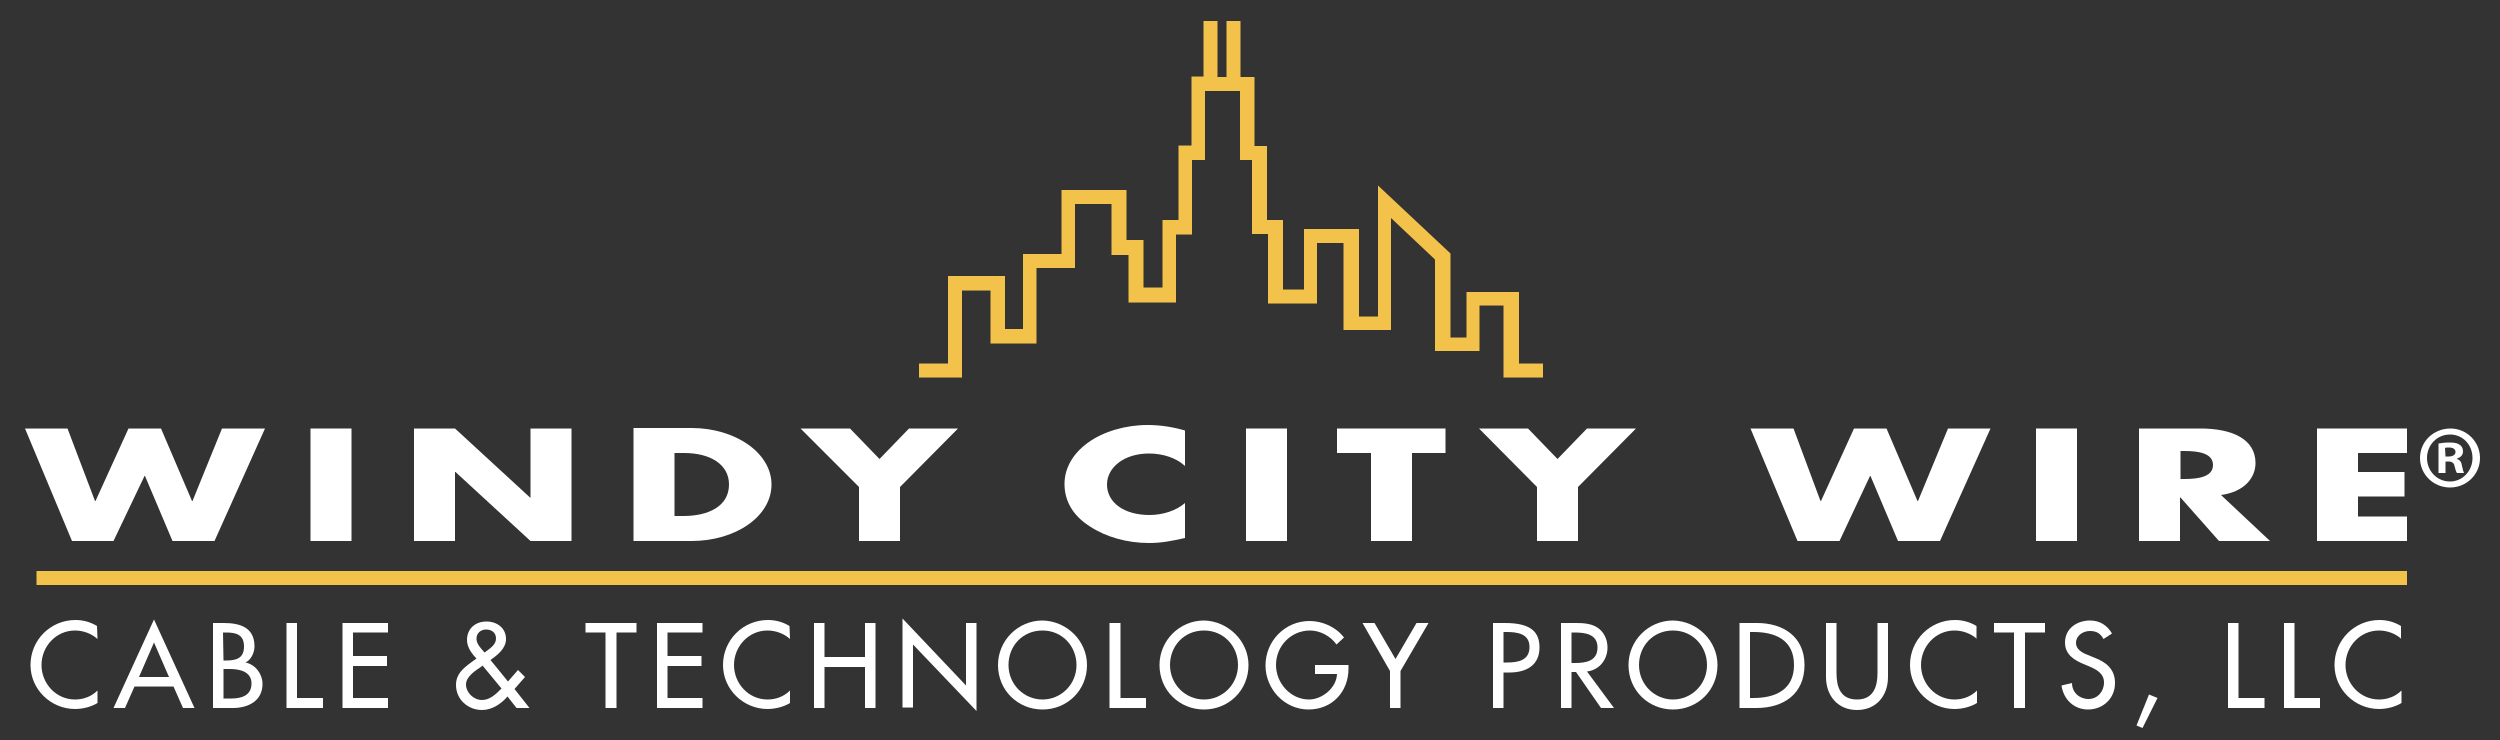
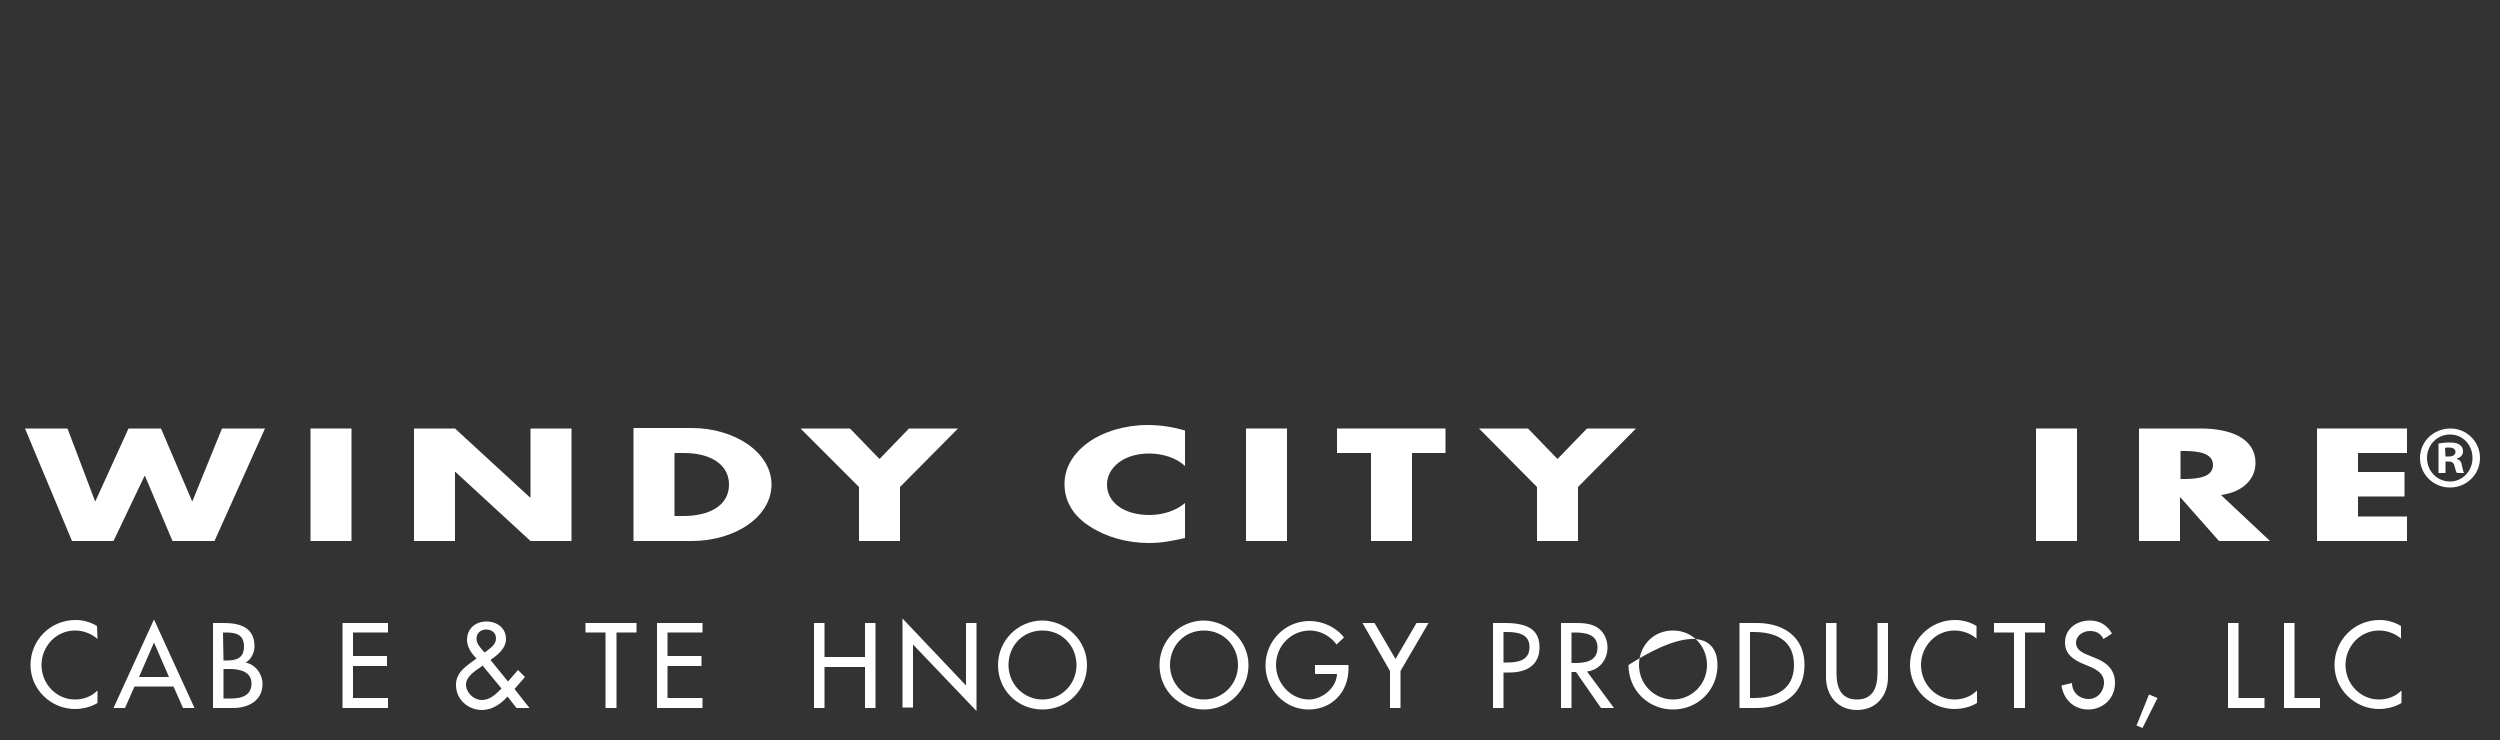
<svg xmlns="http://www.w3.org/2000/svg" version="1.1" id="Layer_1" x="0px" y="0px" width="500px" height="148px" viewBox="0 0 500 148" style="enable-background:new 0 0 500 148;" xml:space="preserve">
  <rect x="0" y="0" width="500" height="148" fill="#333333" stroke="none" />
  <style type="text/css">
	.st0{fill:#FFFFFF;}
	.st1{fill:#F2C24B;}
</style>
  <g>
    <polygon class="st0" points="19,100.2 19.1,100.2 25.7,85.7 32.2,85.7 38.4,100.2 38.5,100.2 44.4,85.7 53,85.7 42.9,108.2    34.5,108.2 29,95.2 28.9,95.2 22.7,108.2 14.4,108.2 5,85.7 13.5,85.7  " />
  </g>
  <g>
    <rect x="62.1" y="85.7" class="st0" width="8.2" height="22.5" />
  </g>
  <g>
    <polygon class="st0" points="82.8,85.7 91,85.7 106,99.5 106.1,99.5 106.1,85.7 114.3,85.7 114.3,108.2 106.1,108.2 91.1,94.4    91,94.4 91,108.2 82.8,108.2  " />
  </g>
  <g>
    <path class="st0" d="M134.9,90.6h1.9c5.3,0,9,2.3,9,6.3c0,4.4-4.2,6.3-9.1,6.3h-1.8L134.9,90.6L134.9,90.6z M126.7,108.2h11.6   c8.8,0,16-4.9,16-11.3c0-6.3-7.2-11.3-16-11.3h-11.6C126.7,85.6,126.7,108.2,126.7,108.2z" />
  </g>
  <g>
    <polygon class="st0" points="160.1,85.7 170,85.7 175.9,91.8 181.8,85.7 191.6,85.7 180,97.4 180,108.2 171.8,108.2 171.8,97.4     " />
  </g>
  <g>
    <path class="st0" d="M237,93.2c-1.7-1.6-4.4-2.5-7.2-2.5c-5,0-8.4,2.8-8.4,6.2c0,3.6,3.4,6.1,8.5,6.1c2.7,0,5.4-0.9,7.1-2.4v7   c-2.7,0.6-4.7,1-7.2,1c-4.4,0-8.6-1.2-11.8-3.3c-3.5-2.2-5.1-5.2-5.1-8.5c0-3.1,1.6-6,4.6-8.2c3.1-2.3,7.6-3.6,12-3.6   c2.6,0,5.1,0.4,7.5,1.1L237,93.2L237,93.2z" />
  </g>
  <g>
    <rect x="249.2" y="85.7" class="st0" width="8.2" height="22.5" />
  </g>
  <g>
    <polygon class="st0" points="282.4,108.2 274.2,108.2 274.2,90.6 267.4,90.6 267.4,85.7 289.1,85.7 289.1,90.6 282.4,90.6  " />
  </g>
  <g>
    <polygon class="st0" points="295.8,85.7 305.6,85.7 311.5,91.8 317.4,85.7 327.2,85.7 315.6,97.4 315.6,108.2 307.4,108.2    307.4,97.4  " />
  </g>
  <g>
-     <polygon class="st0" points="364.1,100.2 364.2,100.2 370.8,85.7 377.3,85.7 383.5,100.2 383.6,100.2 389.6,85.7 398.1,85.7    388,108.2 379.6,108.2 374.1,95.2 374,95.2 367.9,108.2 359.5,108.2 350.1,85.7 358.7,85.7  " />
-   </g>
+     </g>
  <g>
    <rect x="407.2" y="85.7" class="st0" width="8.2" height="22.5" />
  </g>
  <g>
    <path class="st0" d="M436.1,90.2h0.8c2.7,0,5.7,0.4,5.7,2.8s-3,2.8-5.7,2.8h-0.8V90.2z M444.2,99c4.5-0.6,6.9-3.3,6.9-6.4   c0-4.8-4.7-6.9-11-6.9h-12.3v22.5h8.2v-8.7h0.1l7.7,8.7H454L444.2,99z" />
  </g>
  <g>
    <polygon class="st0" points="471.6,90.6 471.6,94.4 480.9,94.4 480.9,99.3 471.6,99.3 471.6,103.3 481.4,103.3 481.4,108.2    463.4,108.2 463.4,85.7 481.4,85.7 481.4,90.6  " />
  </g>
  <g>
-     <path class="st1" d="M481.4,117H7.3v-2.8h474.1V117z M308.4,75.5h-7.7V61.1h-4.8v9.1H287V51.9l-8.8-8.3V66h-9.5V48.6h-5.3v12.1   h-9.8V46.8h-3.2V32H248V18.2h-7V32h-2.6v14.9h-3.2v13.6h-9.5V51h-3.4V40.8H215v12.8h-7.7v15.1h-9.2V58.1h-5.7v17.4h-8.6v-2.8h5.8   V55.2H201v10.6h3.6v-15h7.7V38h13v10h3.4v9.5h3.8V44h3.2V29.1h2.6V15.3h2.4V4.2h2.8v11.2h1.8V4.2h2.8v11.2h2.8v13.8h2.5V44h3.2   v13.9h4.2V45.8h11v17.5h3.8V37.1l14.5,13.6v16.8h3.2v-9.1h10.5v14.3h4.8v2.8H308.4z" />
-   </g>
+     </g>
  <g>
    <path class="st0" d="M19.5,127.8c-1.2-1.1-2.9-1.7-4.5-1.7c-3.8,0-6.7,3.2-6.7,6.9s2.9,6.9,6.7,6.9c1.7,0,3.3-0.6,4.5-1.8v2.5   c-1.3,0.8-3,1.2-4.5,1.2c-4.8,0-8.9-3.9-8.9-8.8c0-5,4-9,9-9c1.5,0,3,0.4,4.3,1.2L19.5,127.8L19.5,127.8z" />
  </g>
  <g>
    <path class="st0" d="M26.9,137.3l-1.9,4.3h-2.3l8.1-17.7l8.1,17.7h-2.3l-1.9-4.3H26.9z M30.8,128.5l-3,6.9h6L30.8,128.5z" />
  </g>
  <g>
    <path class="st0" d="M42.6,124.6h2.1c3.2,0,6.2,0.8,6.2,4.7c0,1.2-0.7,2.7-1.8,3.2l0,0c2,0.4,3.4,2.3,3.4,4.3   c0,3.4-2.9,4.8-5.9,4.8h-4V124.6z M44.7,132.1h0.5c2,0,3.6-0.4,3.6-2.8c0-2.4-1.6-2.8-3.6-2.8h-0.6L44.7,132.1L44.7,132.1z    M44.7,139.7h1.6c2,0,4-0.6,4-3s-2.4-2.9-4.3-2.9h-1.3V139.7z" />
  </g>
  <g>
-     <polygon class="st0" points="59.4,139.6 64.6,139.6 64.6,141.6 57.3,141.6 57.3,124.6 59.4,124.6  " />
-   </g>
+     </g>
  <g>
    <polygon class="st0" points="68.5,124.6 77.6,124.6 77.6,126.5 70.6,126.5 70.6,131.2 77.4,131.2 77.4,133.2 70.6,133.2    70.6,139.6 77.6,139.6 77.6,141.6 68.5,141.6  " />
  </g>
  <g>
    <path class="st0" d="M101.5,139.3c-1.3,1.5-3.1,2.7-5.1,2.7c-2.8,0-5.2-2.1-5.2-5c0-2.2,1.4-3.3,3-4.5l1.1-0.8   c-1-1-1.9-2.3-1.9-3.7c0-2.3,1.7-3.7,3.9-3.7c2.1,0,3.9,1.3,3.9,3.5c0,1.9-1.7,3.2-3.1,4.2l3.5,4.3l2-2.3l1.4,1.4l-2.1,2.4l3,3.8   h-2.6L101.5,139.3z M96.3,133.3c-1.2,0.8-3.1,2-3.1,3.6s1.5,3.1,3.2,3.1c1.6,0,2.8-1.2,3.9-2.3l-3.8-4.6L96.3,133.3z M97.2,130.3   c0.9-0.7,2-1.4,2-2.6c0-1.2-0.9-1.8-2-1.8c-1,0-1.9,0.7-1.9,1.8c0,0.9,0.5,1.5,1,2.1l0.6,0.7L97.2,130.3z" />
  </g>
  <g>
    <polygon class="st0" points="123.3,141.6 121.1,141.6 121.1,126.5 117.1,126.5 117.1,124.6 127.3,124.6 127.3,126.5 123.3,126.5     " />
  </g>
  <g>
    <polygon class="st0" points="131.4,124.6 140.5,124.6 140.5,126.5 133.5,126.5 133.5,131.2 140.3,131.2 140.3,133.2 133.5,133.2    133.5,139.6 140.5,139.6 140.5,141.6 131.4,141.6  " />
  </g>
  <g>
-     <path class="st0" d="M158,127.8c-1.2-1.1-2.9-1.7-4.5-1.7c-3.8,0-6.7,3.2-6.7,6.9s2.9,6.9,6.7,6.9c1.7,0,3.3-0.6,4.5-1.8v2.5   c-1.3,0.8-3,1.2-4.5,1.2c-4.8,0-8.9-3.9-8.9-8.8c0-5,4-9,9-9c1.5,0,3,0.4,4.3,1.2L158,127.8L158,127.8z" />
-   </g>
+     </g>
  <g>
    <polygon class="st0" points="173,131.4 173,124.6 175.1,124.6 175.1,141.6 173,141.6 173,133.4 164.9,133.4 164.9,141.6    162.8,141.6 162.8,124.6 164.9,124.6 164.9,131.4  " />
  </g>
  <g>
    <polygon class="st0" points="180.5,123.7 193.2,137.1 193.2,124.6 195.3,124.6 195.3,142.2 182.6,128.9 182.6,141.5 180.5,141.5     " />
  </g>
  <g>
    <path class="st0" d="M217.4,133c0,5.1-4,8.9-8.9,8.9s-8.9-3.8-8.9-8.9c0-4.9,4-8.9,8.9-8.9C213.4,124.2,217.4,128.2,217.4,133    M215.3,133c0-3.7-2.8-6.9-6.8-6.9s-6.8,3.1-6.8,6.9c0,3.9,3.1,6.9,6.8,6.9S215.3,136.9,215.3,133" />
  </g>
  <g>
-     <polygon class="st0" points="224.1,139.6 229.2,139.6 229.2,141.6 221.9,141.6 221.9,124.6 224.1,124.6  " />
-   </g>
+     </g>
  <g>
    <path class="st0" d="M249.7,133c0,5.1-4,8.9-8.9,8.9s-8.9-3.8-8.9-8.9c0-4.9,4-8.9,8.9-8.9C245.6,124.2,249.7,128.2,249.7,133    M247.6,133c0-3.7-2.8-6.9-6.8-6.9s-6.8,3.1-6.8,6.9c0,3.9,3.1,6.9,6.8,6.9S247.6,136.9,247.6,133" />
  </g>
  <g>
    <path class="st0" d="M269.7,133v0.7c0,4.7-3.3,8.2-8,8.2c-4.8,0-8.6-4.1-8.6-8.8c0-4.9,3.9-8.9,8.8-8.9c2.6,0,5.3,1.2,6.9,3.3   l-1.5,1.4c-1.2-1.7-3.3-2.8-5.3-2.8c-3.8,0-6.8,3.1-6.8,6.9c0,3.6,2.9,6.9,6.6,6.9c2.6,0,5.5-2.3,5.6-5.1H263V133H269.7z" />
  </g>
  <g>
    <polygon class="st0" points="272.5,124.6 274.9,124.6 279.1,131.8 283.3,124.6 285.7,124.6 280.1,134.2 280.1,141.6 278,141.6    278,134.2  " />
  </g>
  <g>
    <path class="st0" d="M300.7,141.6h-2.1v-17h2.4c5.2,0,6.9,1.8,6.9,4.9c0,3.6-2.7,5-6,5h-1.2L300.7,141.6L300.7,141.6z M300.7,132.5   h0.7c2.2,0,4.5-0.4,4.5-3.1c0-2.7-2.5-3-4.6-3h-0.6V132.5z" />
  </g>
  <g>
    <path class="st0" d="M322.8,141.6h-2.6l-5-7.2h-0.9v7.2h-2.1v-17h2.6c1.5,0,3.1,0,4.5,0.8s2.2,2.4,2.2,4.1c0,2.4-1.6,4.5-4.1,4.8   L322.8,141.6z M314.3,132.6h0.7c2.2,0,4.5-0.4,4.5-3.1c0-2.7-2.5-3-4.6-3h-0.6V132.6z" />
  </g>
  <g>
-     <path class="st0" d="M343.5,133c0,5.1-4,8.9-8.9,8.9s-8.9-3.8-8.9-8.9c0-4.9,4-8.9,8.9-8.9C339.5,124.2,343.5,128.2,343.5,133    M341.4,133c0-3.7-2.8-6.9-6.8-6.9s-6.8,3.1-6.8,6.9c0,3.9,3.1,6.9,6.8,6.9S341.4,136.9,341.4,133" />
+     <path class="st0" d="M343.5,133c0,5.1-4,8.9-8.9,8.9s-8.9-3.8-8.9-8.9C339.5,124.2,343.5,128.2,343.5,133    M341.4,133c0-3.7-2.8-6.9-6.8-6.9s-6.8,3.1-6.8,6.9c0,3.9,3.1,6.9,6.8,6.9S341.4,136.9,341.4,133" />
  </g>
  <g>
    <path class="st0" d="M347.9,124.6h3.5c5.2,0,9.5,2.7,9.5,8.4c0,5.8-4.2,8.6-9.6,8.6h-3.4V124.6z M350,139.6h0.7   c4.3,0,8.1-1.6,8.1-6.6s-3.7-6.6-8.1-6.6H350V139.6z" />
  </g>
  <g>
    <path class="st0" d="M367.3,124.6v10c0,2.8,0.8,5.3,4.1,5.3c3.3,0,4.1-2.6,4.1-5.3v-10h2.1v10.8c0,3.7-2.3,6.6-6.2,6.6   c-3.9,0-6.2-2.9-6.2-6.6v-10.8C365.2,124.6,367.3,124.6,367.3,124.6z" />
  </g>
  <g>
    <path class="st0" d="M395.4,127.8c-1.2-1.1-2.9-1.7-4.5-1.7c-3.8,0-6.7,3.2-6.7,6.9s2.9,6.9,6.7,6.9c1.7,0,3.3-0.6,4.5-1.8v2.5   c-1.3,0.8-3,1.2-4.5,1.2c-4.8,0-8.9-3.9-8.9-8.8c0-5,4-9,9-9c1.5,0,3,0.4,4.3,1.2v2.6H395.4z" />
  </g>
  <g>
    <polygon class="st0" points="405,141.6 402.8,141.6 402.8,126.5 398.8,126.5 398.8,124.6 409,124.6 409,126.5 405,126.5  " />
  </g>
  <g>
    <path class="st0" d="M420.7,127.8c-0.6-1.1-1.4-1.6-2.7-1.6c-1.4,0-2.8,0.9-2.8,2.4c0,1.3,1.3,2,2.4,2.4l1.2,0.5   c2.4,0.9,4.2,2.3,4.2,5.1c0,3.1-2.4,5.3-5.4,5.3c-2.8,0-4.9-2-5.3-4.8l2.1-0.5c0,1.9,1.5,3.2,3.3,3.2s3.1-1.5,3.1-3.3   s-1.5-2.6-2.9-3.2l-1.2-0.5c-1.9-0.8-3.7-1.9-3.7-4.3c0-2.8,2.4-4.4,5-4.4c1.9,0,3.4,0.9,4.4,2.6L420.7,127.8z" />
  </g>
  <g>
    <polygon class="st0" points="431.5,139.6 428.5,145.6 427.3,145.1 429.8,138.9  " />
  </g>
  <g>
    <polygon class="st0" points="447.7,139.6 452.9,139.6 452.9,141.6 445.6,141.6 445.6,124.6 447.7,124.6  " />
  </g>
  <g>
    <polygon class="st0" points="458.9,139.6 464,139.6 464,141.6 456.8,141.6 456.8,124.6 458.9,124.6  " />
  </g>
  <g>
    <path class="st0" d="M480.3,127.8c-1.2-1.1-2.9-1.7-4.5-1.7c-3.8,0-6.7,3.2-6.7,6.9s2.9,6.9,6.7,6.9c1.7,0,3.3-0.6,4.5-1.8v2.5   c-1.3,0.8-3,1.2-4.5,1.2c-4.8,0-8.9-3.9-8.9-8.8c0-5,4-9,9-9c1.5,0,3,0.4,4.3,1.2v2.6H480.3z" />
  </g>
  <g>
    <path class="st0" d="M496,91.6c0,3.3-2.7,5.9-6,5.9s-6-2.6-6-5.9s2.7-5.9,6.1-5.9C493.3,85.7,496,88.3,496,91.6 M485.4,91.6   c0,2.6,2,4.7,4.6,4.7c2.5,0,4.5-2.1,4.5-4.7s-1.9-4.7-4.5-4.7S485.4,89,485.4,91.6 M489.1,94.6h-1.4v-5.9c0.5-0.1,1.3-0.2,2.3-0.2   c1.1,0,1.6,0.2,2,0.5s0.6,0.7,0.6,1.3c0,0.7-0.5,1.2-1.2,1.4v0.1c0.6,0.2,0.9,0.6,1,1.4c0.2,0.9,0.3,1.2,0.4,1.4h-1.4   c-0.2-0.2-0.3-0.7-0.5-1.4c-0.1-0.6-0.5-0.9-1.2-0.9h-0.6L489.1,94.6L489.1,94.6z M489.1,91.3h0.6c0.8,0,1.4-0.3,1.4-0.9   c0-0.5-0.4-0.9-1.3-0.9c-0.4,0-0.6,0-0.8,0.1L489.1,91.3L489.1,91.3z" />
  </g>
</svg>